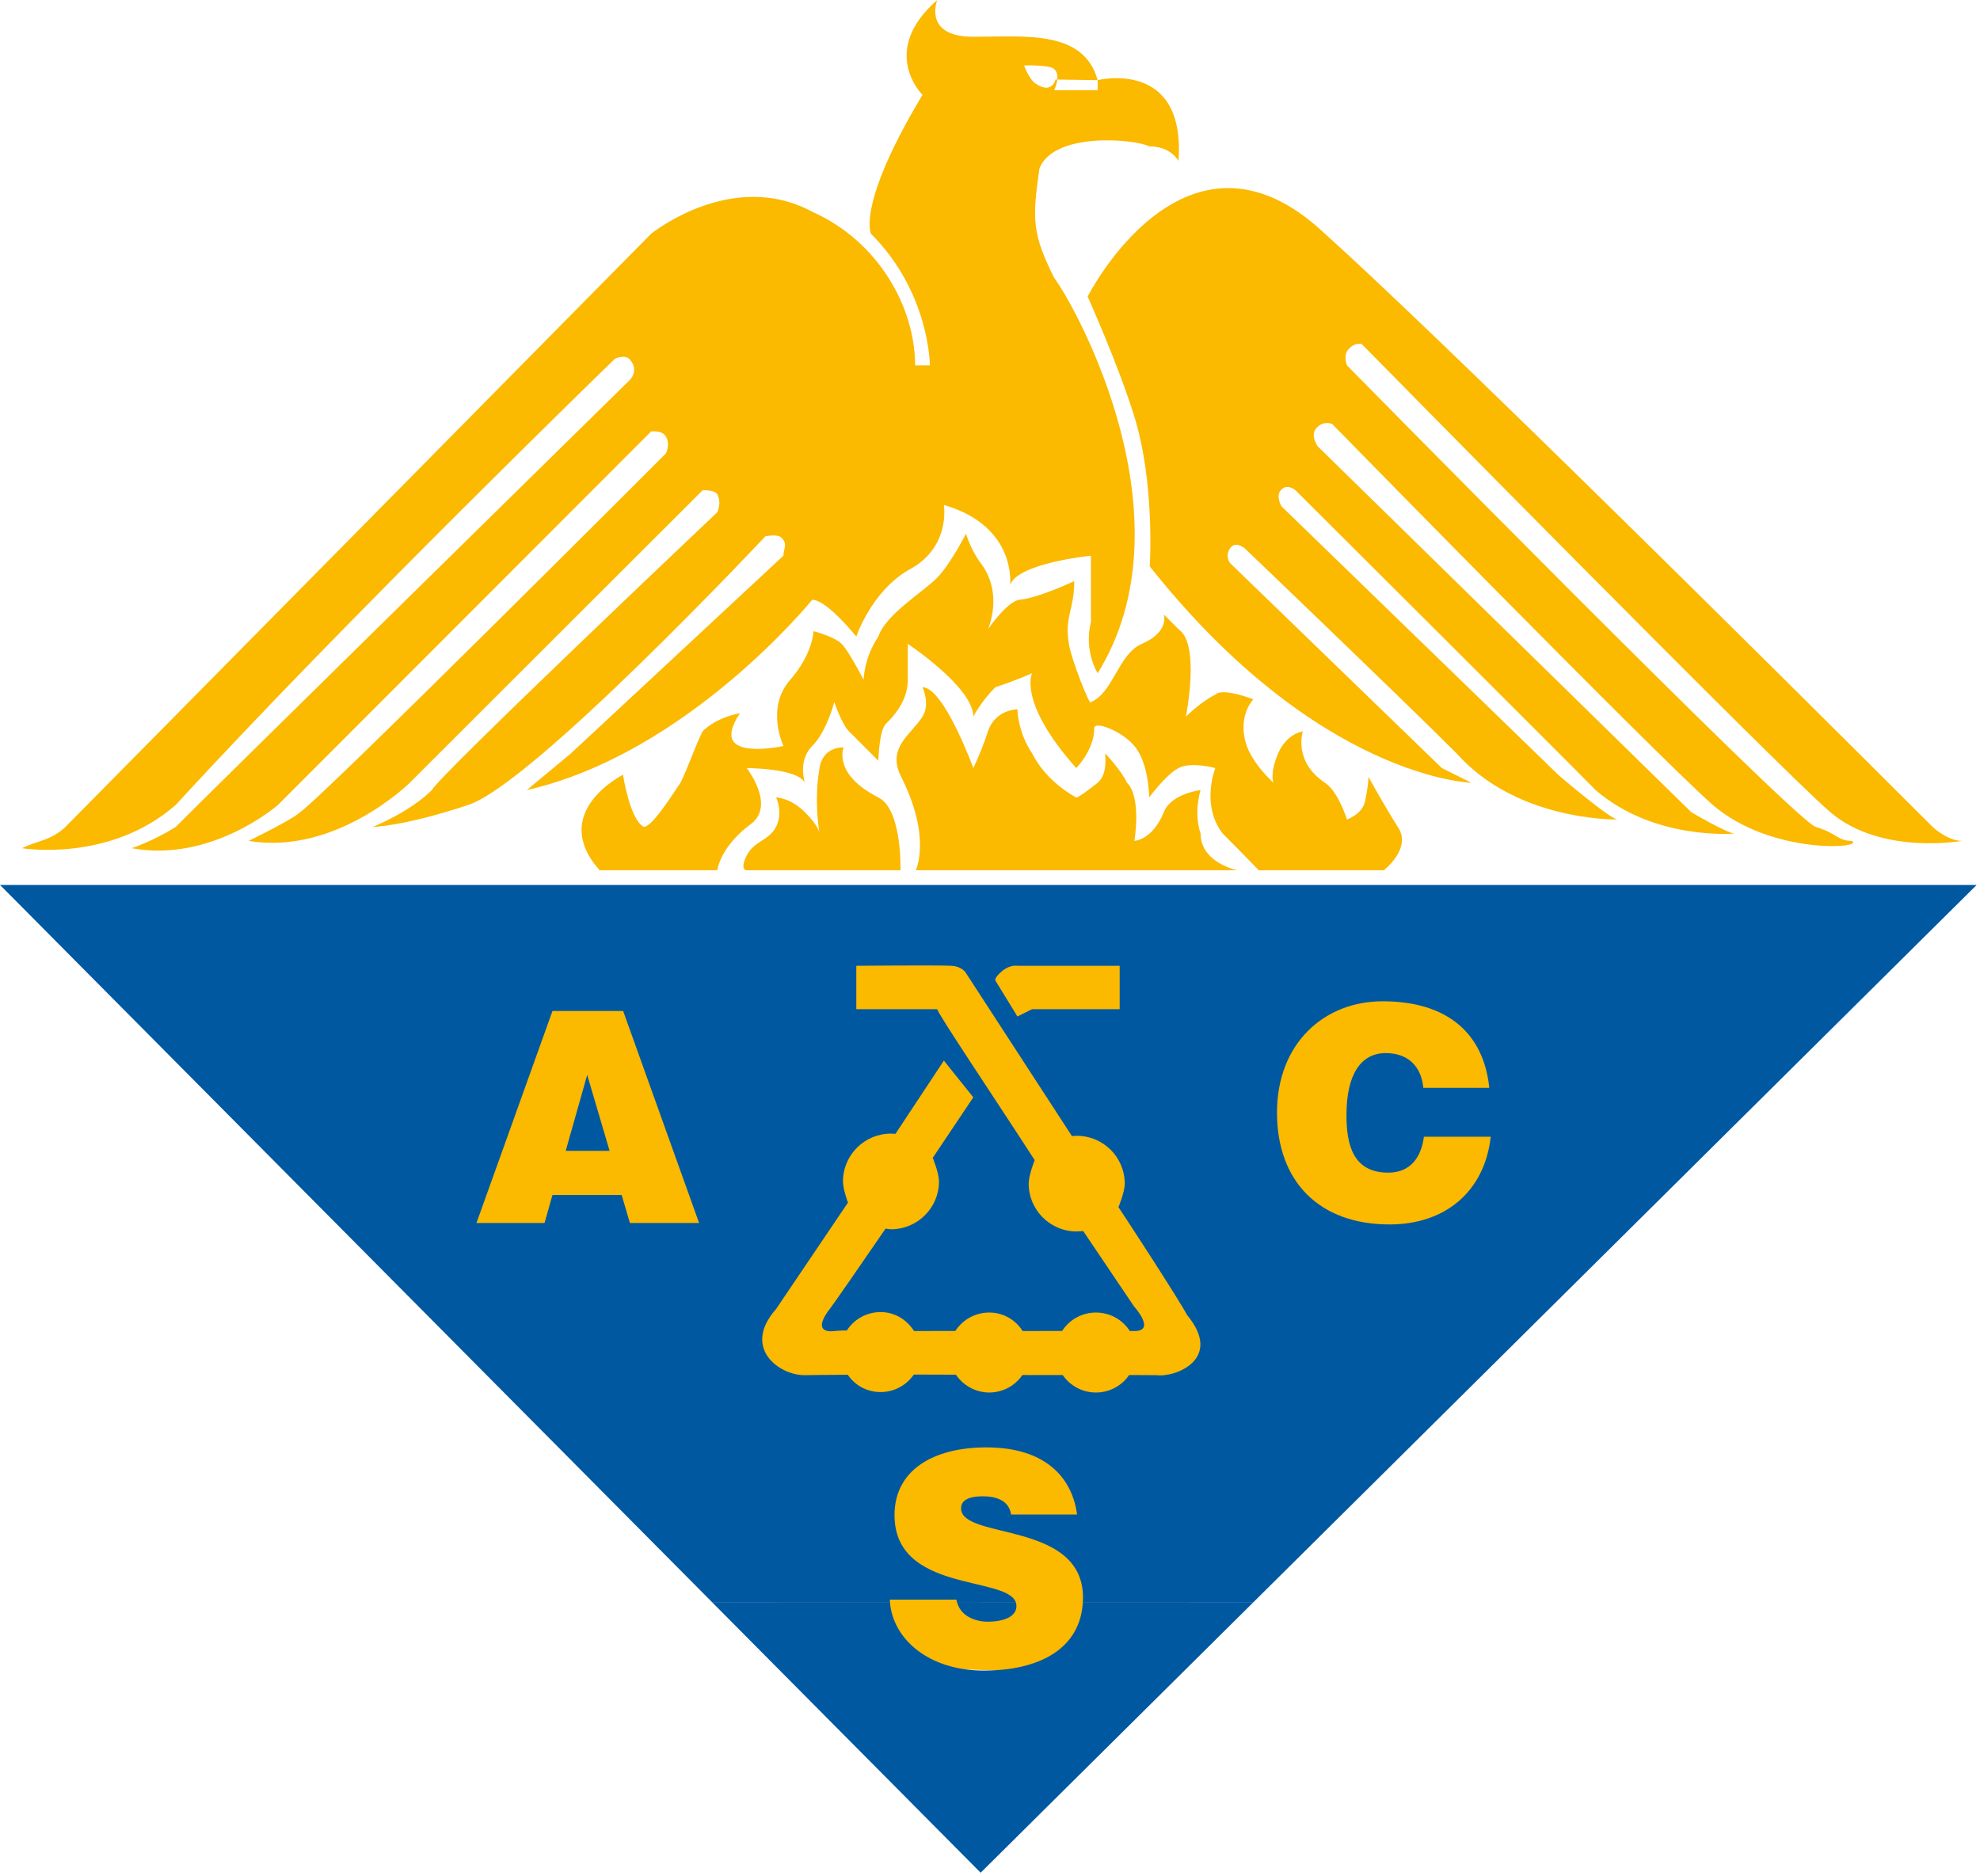
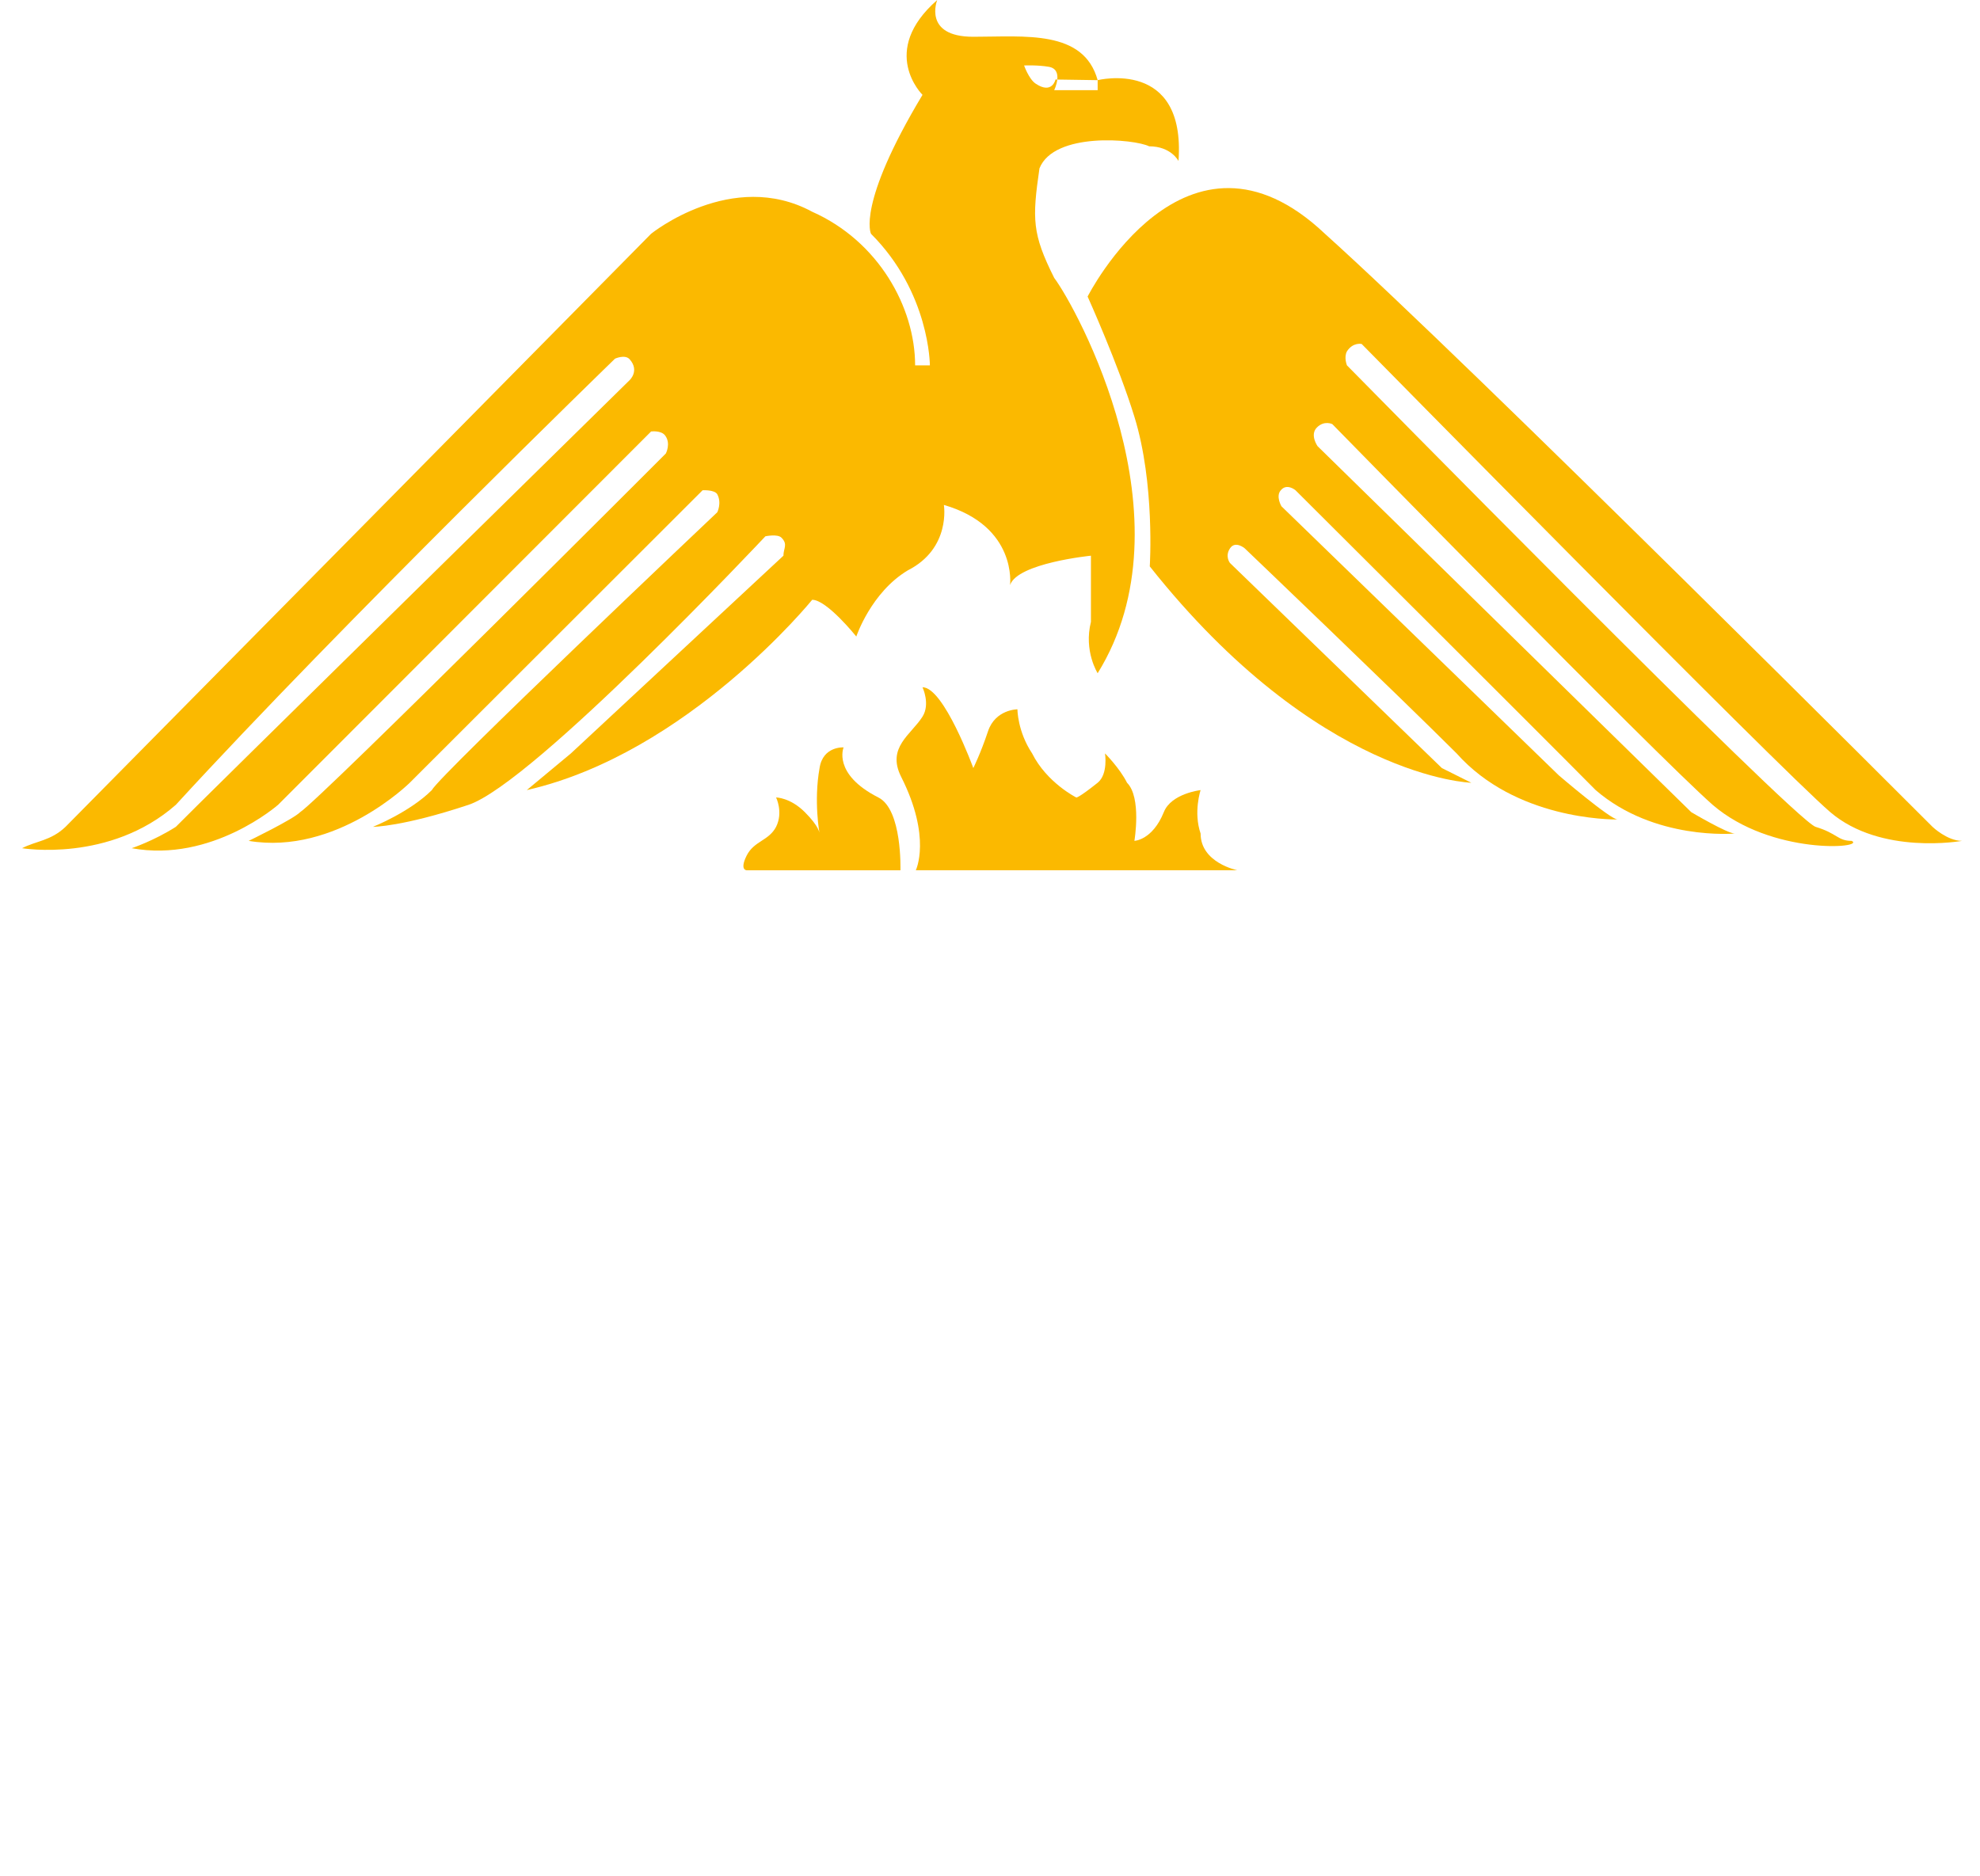
<svg xmlns="http://www.w3.org/2000/svg" version="1.0" id="svg2" viewBox="0 0 194 194" height="193.903" width="204.639">
  <defs id="defs37">
    
  </defs>
  <g transform="matrix(1.163,0,0,1.163,-15.562,-16.038)" id="g2414">
    <g transform="translate(31.605,97.436)" style="fill:#fbb900;fill-rule:evenodd;stroke:none;stroke-width:1;stroke-linecap:butt;stroke-linejoin:miter;stroke-dasharray:none" id="g4">
-       <path d="M 77.025,65.275 C 77.025,65.275 136.208,0 136.208,0 C 136.208,0 0,3.046 0,3.046 C 0,3.046 50.915,64.406 50.915,64.406 C 50.915,64.406 77.025,65.275 77.025,65.275 z" id="path6" />
-     </g>
+       </g>
    <g transform="translate(105.465,22.88)" style="fill:#fbb900;fill-rule:evenodd;stroke:none;stroke-width:1;stroke-linecap:butt;stroke-linejoin:miter;stroke-dasharray:none" id="g8">
      <path d="M 0,17.281 C 0,17.281 8.736,0 21.101,11.699 C 34.115,23.401 75.124,64.436 75.124,64.436 C 75.124,64.436 76.432,65.684 77.741,65.684 C 77.741,65.684 70.548,66.989 66.033,63.13 C 61.457,59.21 24.366,21.497 24.366,21.497 C 24.366,21.497 23.597,21.32 23.06,22.149 C 22.764,22.688 23.06,23.401 23.06,23.401 C 23.06,23.401 62.762,63.783 64.723,64.436 C 66.685,65.03 66.685,65.684 67.936,65.684 C 69.242,66.336 60.804,66.989 55.571,62.477 C 50.4,57.905 21.755,28.623 21.755,28.623 C 21.755,28.623 21.04,28.268 20.388,28.922 C 19.731,29.574 20.445,30.585 20.445,30.585 C 20.445,30.585 53.671,63.13 53.671,63.13 C 53.671,63.13 56.88,65.03 57.533,65.03 C 57.533,65.03 50.4,65.684 45.172,61.169 C 40.653,56.596 18.483,34.505 18.483,34.505 C 18.483,34.505 17.713,33.852 17.178,34.505 C 16.702,35.038 17.236,35.933 17.236,35.933 C 17.236,35.933 41.901,59.863 41.901,59.863 C 41.901,59.863 46.477,63.783 47.13,63.783 C 46.477,63.783 38.039,63.783 32.809,57.905 C 27.575,52.68 13.97,39.672 13.97,39.672 C 13.97,39.672 13.133,38.958 12.66,39.672 C 12.184,40.387 12.66,40.977 12.66,40.977 C 12.66,40.977 31.498,59.21 31.498,59.21 C 31.498,59.21 32.809,59.863 34.115,60.516 C 34.115,60.516 20.503,60.158 5.527,41.276 C 5.527,41.276 6,33.913 4.16,27.97 C 2.736,23.34 0,17.281 0,17.281 z" id="path10" />
    </g>
    <g transform="translate(57.5,61.246)" style="fill:#fbb900;fill-rule:evenodd;stroke:none;stroke-width:1;stroke-linecap:butt;stroke-linejoin:miter;stroke-dasharray:none" id="g12">
-       <path d="M 6.656,21.439 C 6.656,21.439 0,24.764 4.576,29.932 C 5.767,29.932 15.038,29.932 15.038,29.932 C 15.038,29.932 15.275,27.851 18.009,25.832 C 20.266,24.17 17.651,20.844 17.651,20.844 C 17.651,20.844 22.171,20.844 22.823,22.149 C 22.823,22.149 22.171,20.191 23.477,18.882 C 24.784,17.577 25.44,14.966 25.44,14.966 C 25.44,14.966 26.094,16.924 26.746,17.577 C 27.398,18.23 29.36,20.191 29.36,20.191 C 29.36,20.191 29.418,17.52 30.017,16.924 C 30.608,16.332 31.975,14.966 31.975,13.005 C 31.975,11.757 31.975,9.799 31.975,9.799 C 31.975,9.799 37.802,13.657 37.802,16.271 C 37.802,16.271 38.454,14.966 39.76,13.657 C 41.726,13.005 43.031,12.409 43.031,12.409 C 43.031,12.409 41.726,14.966 46.954,20.844 C 46.954,20.844 48.559,19.239 48.559,17.281 C 48.559,16.628 50.993,17.52 52.125,18.882 C 53.435,20.426 53.435,23.458 53.435,23.458 C 53.435,23.458 54.917,21.439 56.046,20.844 C 57.178,20.249 59.316,20.844 59.316,20.844 C 59.316,20.844 58.011,24.111 59.969,26.664 C 61.935,28.623 63.178,29.932 63.178,29.932 C 63.178,29.932 74.296,29.932 74.296,29.932 C 74.296,29.932 76.852,27.97 75.54,26.069 C 74.296,24.111 72.929,21.616 72.929,21.616 C 72.929,21.616 72.987,22.03 72.63,23.812 C 72.392,24.941 71.025,25.417 71.025,25.417 C 71.025,25.417 70.252,22.922 69.066,22.149 C 66.21,20.249 67.102,17.577 67.102,17.577 C 67.102,17.577 65.678,17.754 64.904,19.539 C 64.13,21.378 64.487,22.149 64.487,22.149 C 64.487,22.149 62.287,20.191 61.935,18.23 C 61.458,15.972 62.702,14.729 62.702,14.729 C 62.702,14.729 59.969,13.657 59.316,14.313 C 58.011,14.966 56.701,16.271 56.701,16.271 C 56.701,16.271 58.011,9.799 56.046,8.493 C 54.74,7.185 54.74,7.185 54.74,7.185 C 54.74,7.185 55.277,8.727 52.781,9.799 C 50.701,10.689 50.226,14.19 48.26,14.966 C 48.26,15.619 46.479,11.104 46.302,9.799 C 45.887,7.364 46.777,6.827 46.777,4.216 C 46.777,4.216 43.684,5.698 41.902,5.879 C 40.832,5.998 39.107,8.493 39.107,8.493 C 39.107,8.493 40.536,5.345 38.454,2.611 C 37.565,1.421 37.15,0 37.15,0 C 37.15,0 35.837,2.611 34.593,3.917 C 33.284,5.226 30.017,7.185 29.36,9.146 C 28.052,11.104 28.052,13.005 28.052,13.005 C 28.052,13.005 26.746,10.451 26.094,9.799 C 25.44,9.146 23.599,8.67 23.599,8.67 C 23.599,8.67 23.537,10.689 21.518,13.005 C 19.314,15.496 20.919,18.882 20.919,18.882 C 20.919,18.882 16.88,19.773 16.344,18.23 C 16.047,17.339 17.057,15.972 17.057,15.972 C 17.057,15.972 15.038,16.271 13.732,17.577 C 13.076,18.882 12.42,20.844 11.768,22.149 C 10.462,24.111 9.152,26.069 8.5,26.069 C 7.252,25.417 6.656,21.439 6.656,21.439 z" id="path14" />
-     </g>
+       </g>
    <g transform="translate(74.498,80.128)" style="fill:#fbb900;fill-rule:evenodd;stroke:none;stroke-width:1;stroke-linecap:butt;stroke-linejoin:miter;stroke-dasharray:none" id="g16">
      <path d="M 0.653,11.05 C 0.653,11.05 14.324,11.05 14.324,11.05 C 14.324,11.05 14.501,5.645 12.362,4.576 C 8.263,2.496 9.271,0.123 9.271,0.123 C 9.271,0.123 7.43,0 7.134,1.962 C 6.601,4.931 7.134,7.782 7.134,7.782 C 7.134,7.782 7.134,7.188 5.825,5.882 C 4.52,4.576 3.268,4.576 3.268,4.576 C 3.268,4.576 3.921,5.882 3.268,7.188 C 2.615,8.436 1.31,8.436 0.653,9.741 C 0,11.05 0.653,11.05 0.653,11.05 z" id="path18" />
    </g>
    <g transform="translate(87.574,74.903)" style="fill:#fbb900;fill-rule:evenodd;stroke:none;stroke-width:1;stroke-linecap:butt;stroke-linejoin:miter;stroke-dasharray:none" id="g20">
      <path d="M 2.615,16.274 C 2.615,16.274 31.204,16.274 31.204,16.274 C 31.204,16.274 27.937,15.622 27.937,13.007 C 27.283,11.107 27.937,9.146 27.937,9.146 C 27.937,9.146 25.319,9.445 24.666,11.107 C 23.655,13.603 22.051,13.66 22.051,13.66 C 22.051,13.66 22.707,9.801 21.395,8.492 C 20.742,7.186 19.437,5.882 19.437,5.882 C 19.437,5.882 19.733,7.721 18.784,8.492 C 16.995,9.917 16.88,9.801 16.88,9.801 C 16.88,9.801 14.263,8.492 12.957,5.882 C 11.651,3.92 11.651,1.962 11.651,1.962 C 11.651,1.962 9.686,1.962 9.033,3.92 C 8.38,5.882 7.728,7.186 7.728,7.186 C 7.728,7.186 5.11,0 3.21,0 C 3.21,0 3.921,1.486 3.21,2.614 C 2.199,4.22 0,5.348 1.31,7.959 C 4.043,13.364 2.615,16.274 2.615,16.274 z" id="path22" />
    </g>
    <g transform="translate(10.726,13.792)" style="fill:#fbb900;fill-rule:evenodd;stroke:none;stroke-width:1;stroke-linecap:butt;stroke-linejoin:miter;stroke-dasharray:none" id="g24">
      <path d="M 95.632,8.017 C 95.632,8.017 91.767,8.017 91.767,8.017 C 91.767,8.017 92.661,6.179 91.291,5.939 C 90.281,5.764 89.092,5.821 89.092,5.821 C 89.092,5.821 89.505,7.011 90.104,7.426 C 91.587,8.432 91.885,7.069 91.885,7.069 C 91.885,7.069 95.632,7.126 95.632,7.126 C 95.632,7.126 103.475,5.168 102.82,14.314 C 102.82,14.314 102.167,13.009 100.209,13.009 C 98.899,12.355 91.767,11.703 90.458,14.967 C 89.805,19.481 89.805,20.787 91.767,24.707 C 93.728,27.32 104.131,46.148 95.632,59.863 C 95.632,59.863 94.381,57.905 95.034,55.295 C 95.034,52.68 95.034,50.065 95.034,49.413 C 95.034,49.413 88.5,50.065 87.844,52.023 C 87.844,52.023 88.5,46.802 81.959,44.898 C 81.959,44.898 82.611,48.76 78.749,50.719 C 75.478,52.68 74.173,56.601 74.173,56.601 C 74.173,56.601 71.559,53.333 70.251,53.333 C 70.251,53.333 59.194,66.993 44.874,70.257 C 44.874,70.257 48.798,66.993 48.798,66.993 C 48.798,66.993 67.693,49.413 67.693,49.413 C 67.693,48.76 68.115,48.403 67.516,47.809 C 67.163,47.454 66.089,47.689 66.089,47.689 C 66.089,47.689 45.527,69.603 39.7,71.565 C 33.818,73.523 31.2,73.523 31.2,73.523 C 31.2,73.523 34.471,72.218 36.433,70.257 C 37.089,68.951 61.812,45.551 61.812,45.551 C 61.812,45.551 62.227,44.721 61.812,43.95 C 61.574,43.534 60.507,43.593 60.507,43.593 C 60.507,43.593 34.471,69.603 34.471,69.603 C 34.471,69.603 27.933,76.077 20.148,74.772 C 20.148,74.772 24.071,72.871 24.724,72.218 C 26.686,70.912 57.236,40.328 57.236,40.328 C 57.236,40.328 57.712,39.435 57.175,38.724 C 56.82,38.248 55.927,38.367 55.927,38.367 C 55.927,38.367 22.762,71.565 22.762,71.565 C 22.762,71.565 16.881,76.733 9.746,75.424 C 9.746,75.424 11.708,74.772 13.671,73.523 C 14.915,72.218 54.026,33.795 54.026,33.795 C 54.026,33.795 54.917,32.965 54.026,31.952 C 53.611,31.48 52.718,31.893 52.718,31.893 C 52.718,31.893 28.589,55.295 13.671,71.565 C 7.784,76.733 0,75.424 0,75.424 C 1.247,74.772 2.555,74.772 3.863,73.523 C 5.171,72.218 55.927,20.787 55.927,20.787 C 55.927,20.787 63.118,14.967 70.251,18.828 C 76.135,21.439 79.402,27.32 79.402,32.489 C 79.402,32.489 80.715,32.489 80.715,32.489 C 80.715,32.489 80.715,26.017 75.478,20.787 C 75.478,20.787 74.173,18.234 80.059,8.432 C 80.059,8.432 76.135,4.577 81.367,0 C 81.367,0 80.059,3.268 84.576,3.268 C 89.152,3.268 94.381,2.615 95.632,7.126 C 95.632,7.126 95.632,8.017 95.632,8.017 z" id="path26" />
    </g>
    <g transform="translate(72.068,156.252)" style="fill:#0058a1;fill-rule:evenodd;stroke:none;stroke-width:1;stroke-linecap:butt;stroke-linejoin:miter;stroke-dasharray:none" id="g28">
-       <path d="M 15.822,0.004 C 16.084,3.315 19.298,6.093 24.158,6.093 C 29.184,6.093 32.753,4.101 32.971,0.004 C 32.971,0.004 48.148,0.004 48.148,0.004 C 48.148,0.004 23.886,24.067 23.886,24.067 C 23.886,24.067 0,0.004 0,0.004 C 0,0.004 15.822,0.004 15.822,0.004 z M 27.008,0.004 C 27.045,0.115 27.068,0.235 27.068,0.357 C 27.068,1.248 26.045,1.745 24.499,1.745 C 23.9,1.745 23.244,1.588 22.744,1.276 C 22.282,0.997 21.939,0.568 21.779,0 C 21.779,0 27.008,0.004 27.008,0.004 z" id="path30" />
-     </g>
+       </g>
    <g transform="translate(8.764,92.483)" style="fill:#0058a1;fill-rule:evenodd;stroke:none;stroke-width:1;stroke-linecap:butt;stroke-linejoin:miter;stroke-dasharray:none" id="g32">
-       <path d="M 63.305,63.773 C 63.305,63.773 0,0 0,0 C 0,0 175.748,0 175.748,0 C 175.748,0 111.452,63.773 111.452,63.773 C 111.452,63.773 96.275,63.773 96.275,63.773 C 96.282,63.637 96.289,63.504 96.289,63.369 C 96.289,56.508 85.451,58.262 85.451,55.433 C 85.451,54.753 86.049,54.363 87.412,54.363 C 88.014,54.363 88.565,54.464 89.011,54.702 C 89.456,54.937 89.796,55.328 89.897,55.984 C 89.897,55.984 95.765,55.984 95.765,55.984 C 95.32,52.683 92.937,50.014 87.701,50.014 C 82.988,50.014 79.532,52.031 79.532,56.036 C 79.532,62.919 89.438,61.427 90.312,63.776 C 90.312,63.776 85.084,63.773 85.084,63.773 C 85.063,63.698 85.042,63.627 85.028,63.552 C 85.028,63.552 79.113,63.552 79.113,63.552 C 79.113,63.627 79.12,63.702 79.127,63.776 C 79.127,63.776 63.305,63.773 63.305,63.773 z M 132.415,18.042 C 131.918,13.199 128.695,10.346 122.935,10.346 C 117.673,10.346 113.539,14.144 113.539,20.243 C 113.539,26.369 117.305,30.19 123.541,30.19 C 128.511,30.19 131.996,27.259 132.544,22.391 C 132.544,22.391 126.601,22.391 126.601,22.391 C 126.367,24.197 125.424,25.583 123.432,25.583 C 120.291,25.583 119.716,23.098 119.716,20.454 C 119.716,16.812 121.025,14.953 123.201,14.953 C 125.135,14.953 126.367,16.081 126.549,18.042 C 126.549,18.042 132.415,18.042 132.415,18.042 z M 54.2,23.646 C 54.2,23.646 50.297,23.646 50.297,23.646 C 50.297,23.646 52.208,16.89 52.208,16.89 C 52.208,16.89 54.2,23.646 54.2,23.646 z M 48.414,30.061 C 48.414,30.061 49.121,27.573 49.121,27.573 C 49.121,27.573 55.274,27.573 55.274,27.573 C 55.274,27.573 56.006,30.061 56.006,30.061 C 56.006,30.061 62.158,30.061 62.158,30.061 C 62.158,30.061 55.403,11.206 55.403,11.206 C 55.403,11.206 49.121,11.206 49.121,11.206 C 49.121,11.206 42.362,30.061 42.362,30.061 C 42.362,30.061 48.414,30.061 48.414,30.061 z M 88.496,8.494 C 88.496,8.494 90.462,11.699 90.462,11.699 C 90.462,11.699 91.767,11.046 91.767,11.046 C 91.767,11.046 91.767,11.046 92.42,11.046 C 93.729,11.046 99.552,11.046 99.552,11.046 C 99.552,11.046 99.552,7.188 99.552,7.188 C 99.552,7.188 90.462,7.188 90.462,7.188 C 90.462,7.188 89.806,7.065 89.096,7.661 C 88.381,8.255 88.496,8.494 88.496,8.494 z M 90.924,39.668 C 92.148,39.668 93.331,39.659 94.433,39.659 C 95.071,38.675 96.18,38.024 97.438,38.024 C 98.709,38.024 99.821,38.673 100.454,39.668 C 100.621,39.668 100.756,39.668 100.861,39.668 C 102.823,39.668 100.828,37.48 100.828,37.48 C 100.828,37.48 96.309,30.775 96.309,30.775 C 96.309,30.775 95.928,30.813 95.731,30.813 C 93.375,30.813 91.462,28.906 91.462,26.559 C 91.462,25.797 91.995,24.472 91.995,24.472 C 88.613,19.236 83.329,11.369 83.329,11.046 C 83.329,11.046 82.677,11.046 82.677,11.046 C 82.677,11.046 76.135,11.046 76.135,11.046 C 76.135,11.046 76.135,7.188 76.135,7.188 C 76.135,7.188 83.329,7.126 84.573,7.188 C 85.587,7.244 85.887,7.84 85.887,7.84 C 85.887,7.84 95.303,22.327 95.303,22.327 C 95.303,22.327 95.589,22.306 95.731,22.306 C 98.091,22.306 100.002,24.209 100.002,26.559 C 100.002,27.345 99.417,28.711 99.417,28.711 C 99.417,28.711 99.444,28.654 99.444,28.654 C 99.454,28.633 104.877,36.939 105.536,38.234 C 108.803,42.151 104.503,43.816 102.823,43.592 C 102.823,43.592 101.898,43.581 100.395,43.579 C 99.753,44.517 98.669,45.135 97.438,45.135 C 96.214,45.135 95.132,44.52 94.487,43.581 C 93.344,43.579 92.151,43.579 90.903,43.579 C 90.265,44.517 89.176,45.135 87.949,45.135 C 86.722,45.135 85.635,44.49 84.988,43.55 C 83.71,43.55 82.466,43.538 81.249,43.538 C 80.609,44.475 79.522,45.095 78.295,45.095 C 77.066,45.095 76.019,44.496 75.377,43.558 C 73.715,43.565 72.382,43.579 71.559,43.592 C 69.35,43.632 65.905,41.211 69.002,37.71 C 69.002,37.71 75.394,28.246 75.394,28.246 C 75.394,28.246 74.949,27.066 74.949,26.366 C 74.949,24.016 76.862,22.113 79.219,22.113 C 79.352,22.113 79.617,22.132 79.617,22.132 C 79.617,22.132 83.921,15.62 83.921,15.62 C 83.921,15.62 86.538,18.885 86.538,18.885 C 86.538,18.885 82.932,24.268 82.932,24.268 C 82.932,24.268 83.486,25.6 83.486,26.366 C 83.486,28.714 81.575,30.619 79.219,30.619 C 79.012,30.619 78.739,30.557 78.739,30.557 C 76.672,33.553 74.293,37.044 73.524,38.043 C 72.22,40.005 74.177,39.668 74.177,39.668 C 74.177,39.668 74.602,39.618 75.292,39.618 C 75.925,38.635 77.033,37.982 78.295,37.982 C 79.569,37.982 80.637,38.673 81.269,39.668 C 82.431,39.668 83.669,39.659 84.943,39.659 C 85.579,38.675 86.688,38.024 87.949,38.024 C 89.221,38.024 90.292,38.673 90.924,39.668 z" id="path34" />
-     </g>
+       </g>
  </g>
</svg>